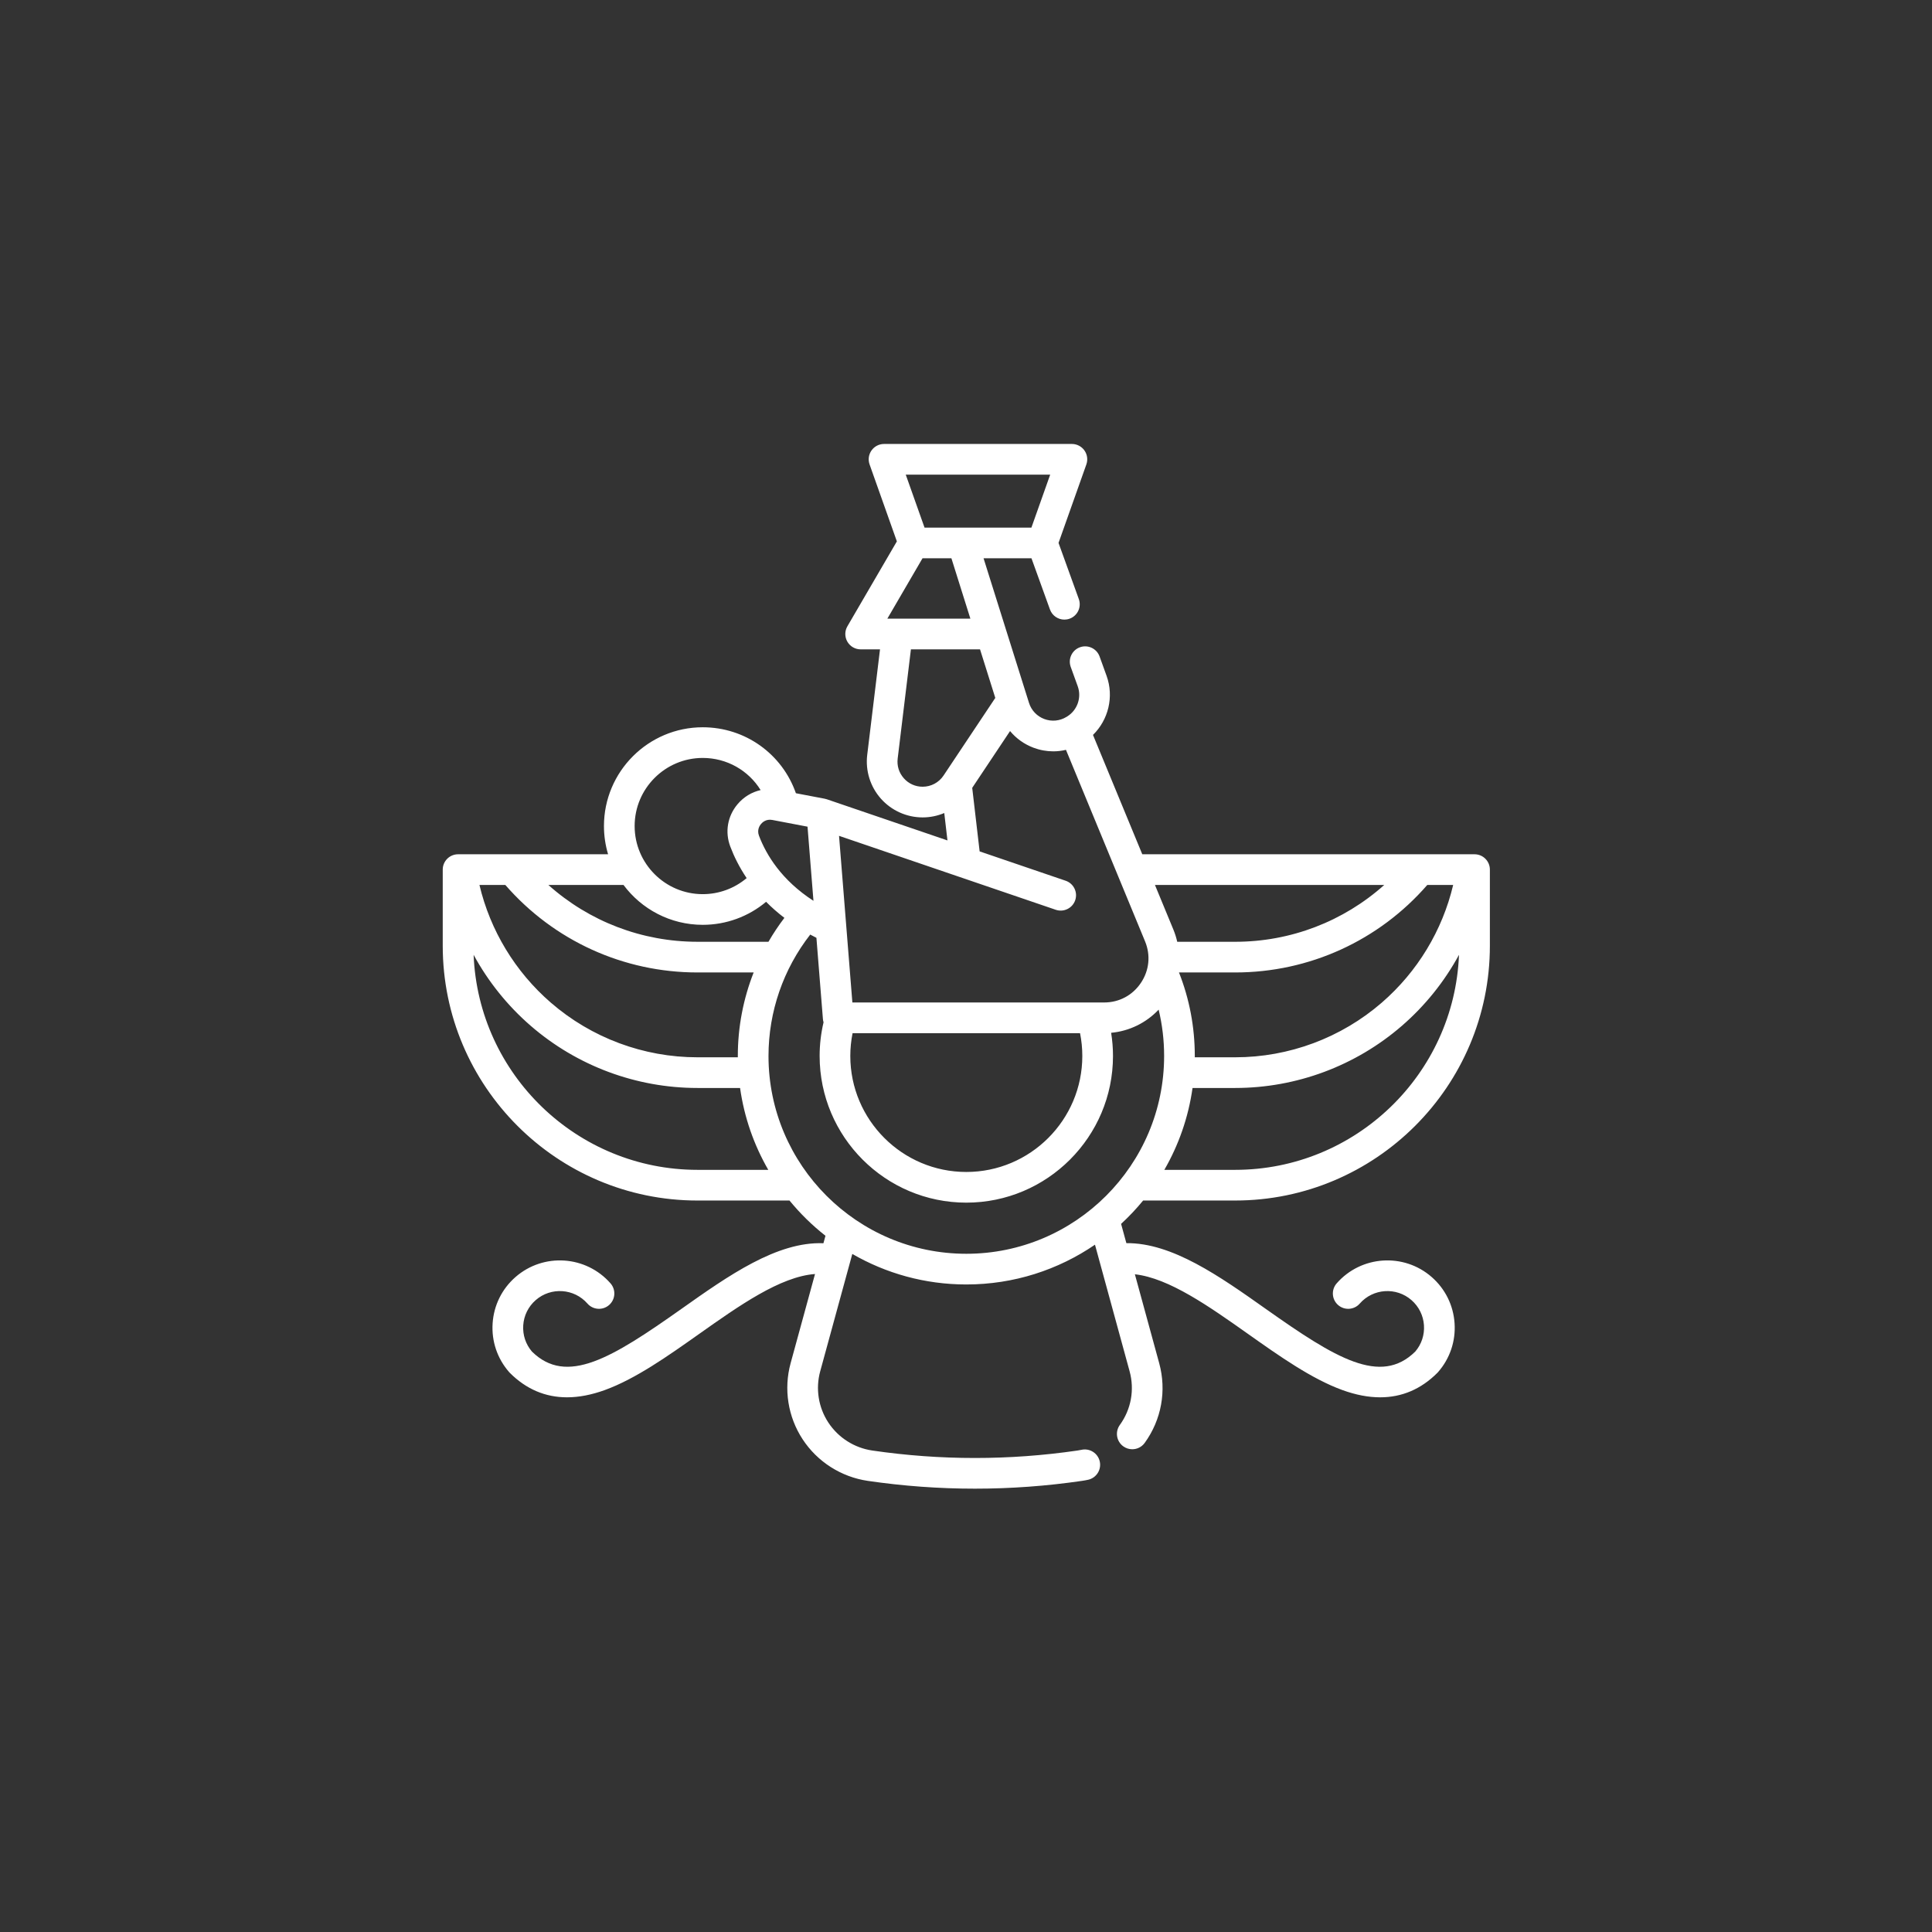
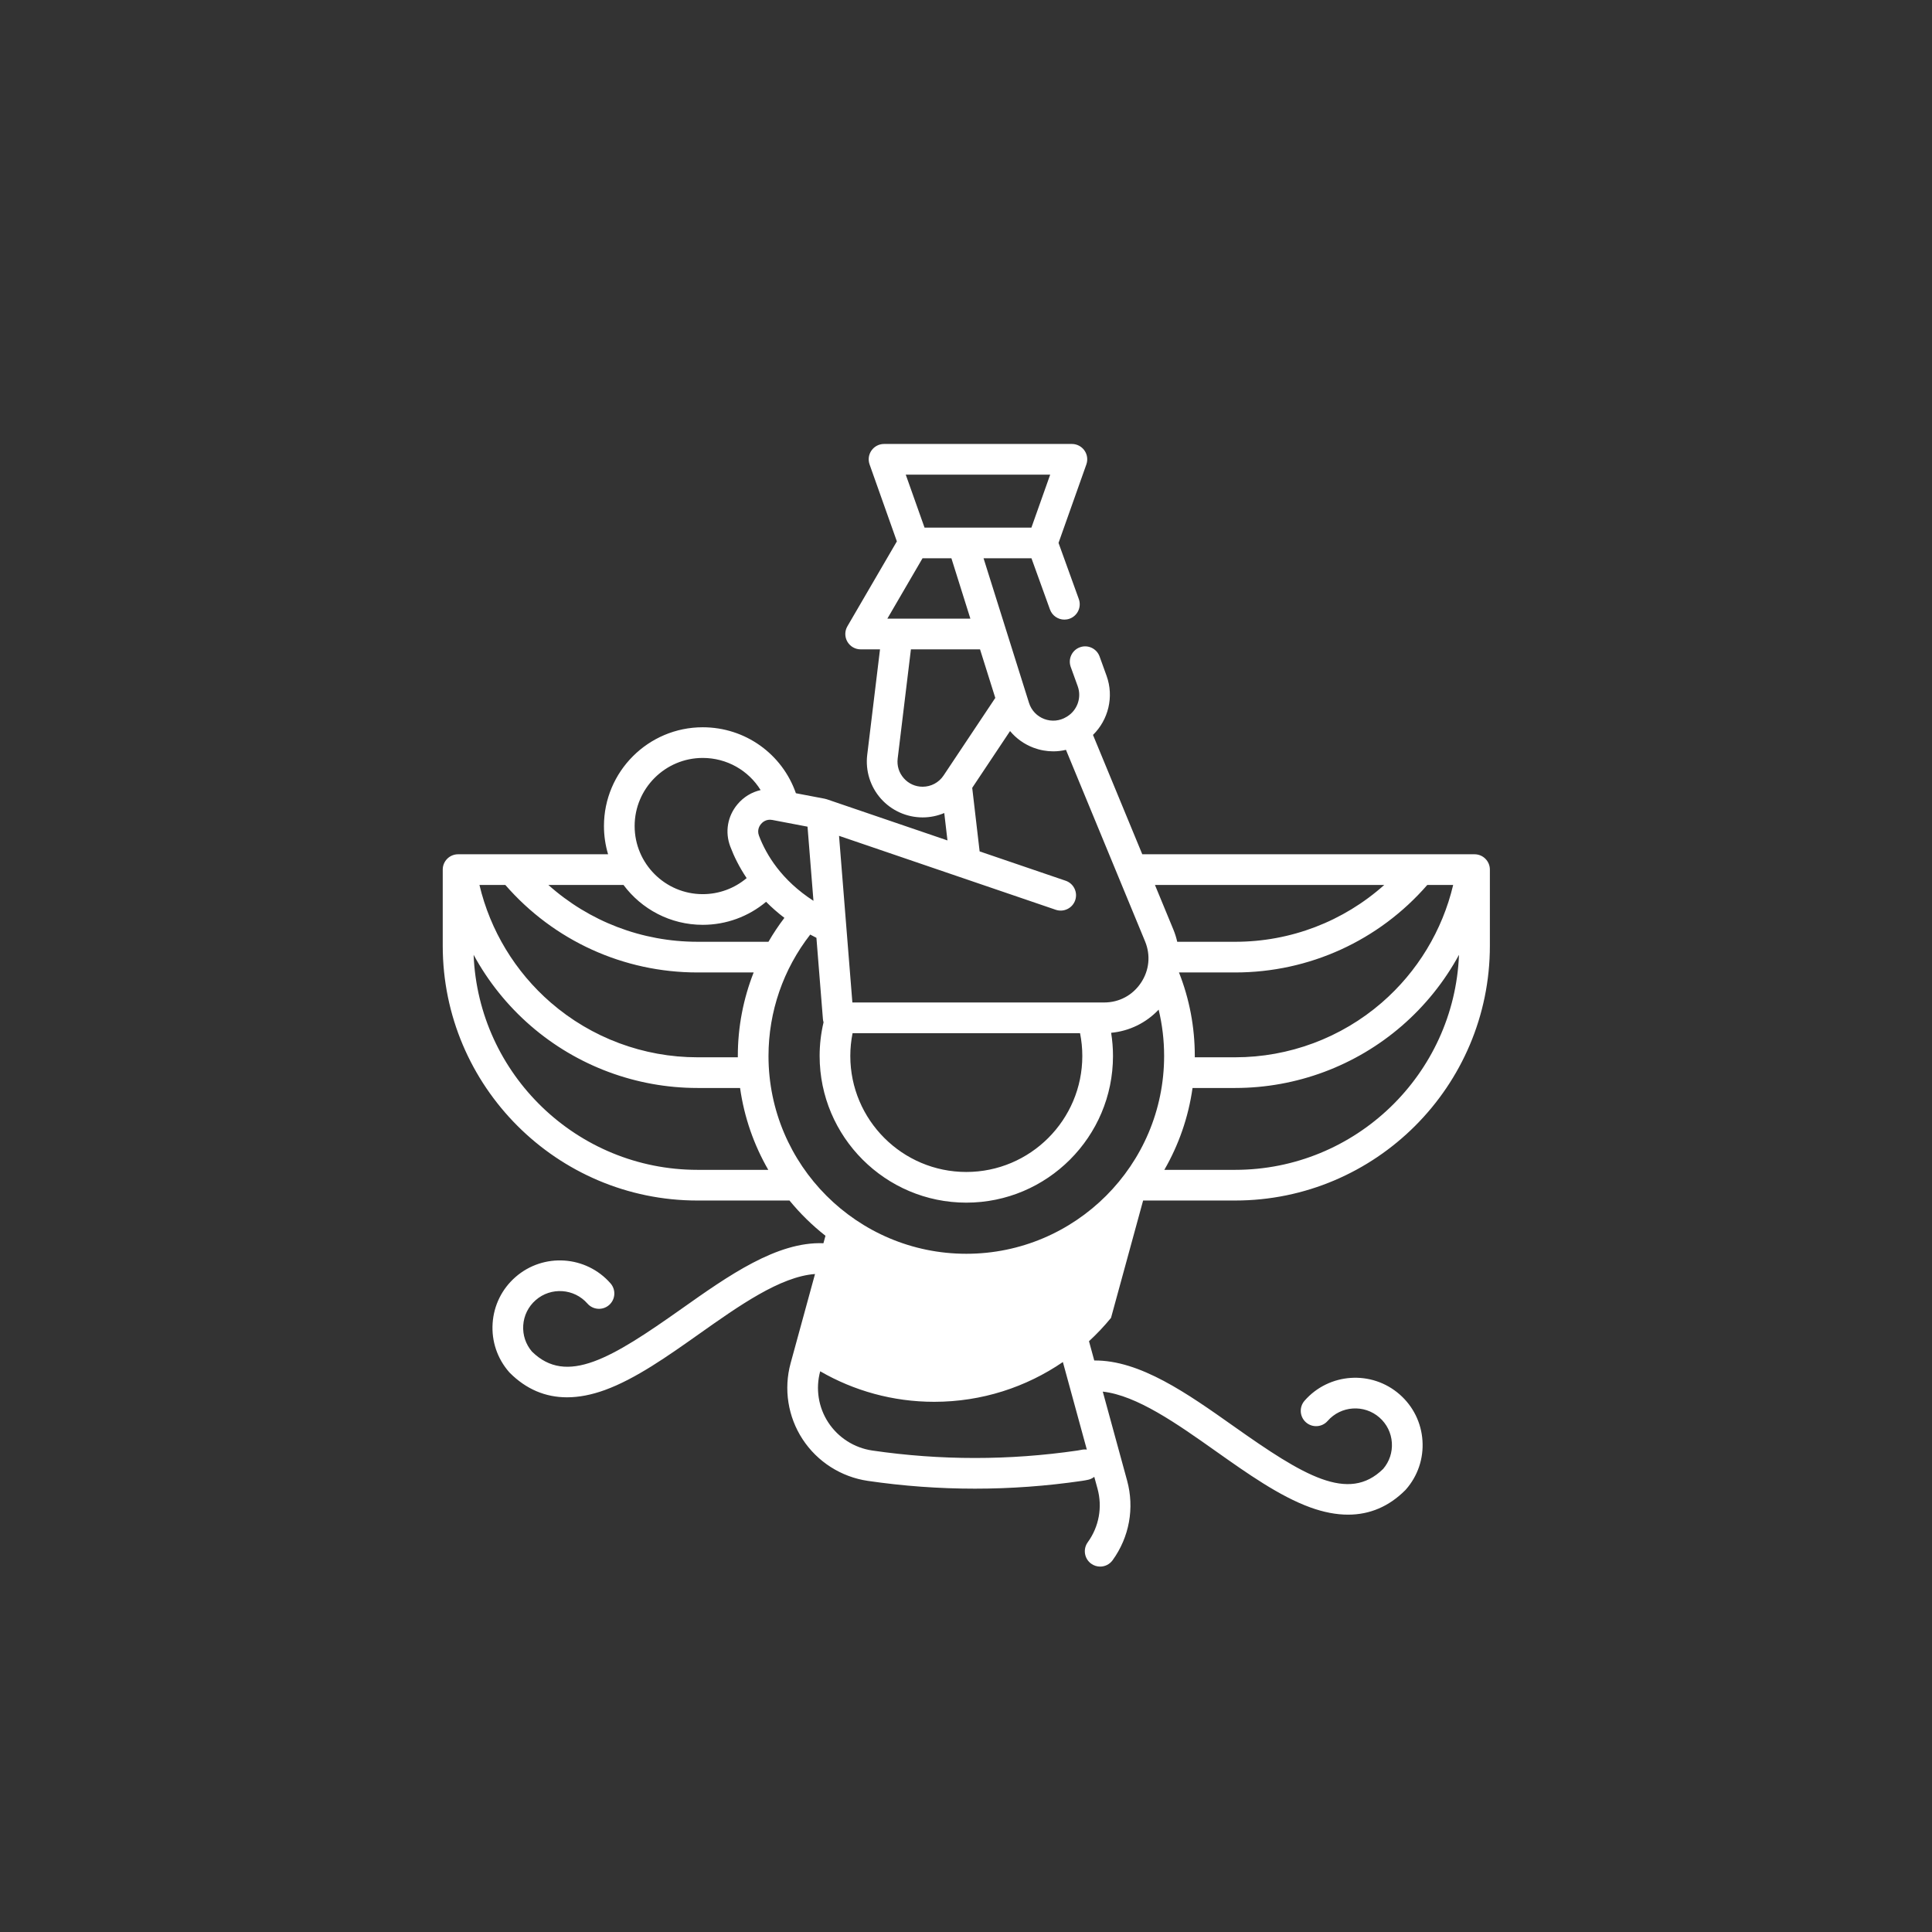
<svg xmlns="http://www.w3.org/2000/svg" id="Capa_1" enable-background="new 0 0 512 512" height="512px" viewBox="0 0 512 512" width="512px">
  <rect x="0" y="0" width="512" height="512" fill="#333333" stroke="none" />
  <g transform="matrix(0.542 0 0 0.542 117.329 117.329)">
    <script class="active-path" style="" />
-     <path d="m342.453 370.519h44.987c68.683 0 124.56-55.877 124.56-124.56v-37.24c0-4.142-3.357-7.5-7.5-7.5h-162.459l-24.099-58.353c7.525-7.376 10.342-18.68 6.642-28.897l-3.42-9.46c-1.409-3.896-5.711-5.91-9.604-4.503-3.896 1.408-5.912 5.708-4.504 9.603l3.422 9.464c1.997 5.513-.189 11.736-5.201 14.798l-.31.189c-3.278 2.003-7.223 2.379-10.82 1.031-3.605-1.351-6.337-4.232-7.492-7.9l-22.217-70.694h23.426l9.042 25.031c1.104 3.054 3.983 4.954 7.054 4.954.847 0 1.707-.144 2.548-.448 3.896-1.407 5.913-5.706 4.506-9.602l-9.919-27.458 13.606-38.367c.814-2.296.463-4.844-.942-6.834s-3.689-3.173-6.126-3.173h-91.858c-2.437 0-4.721 1.183-6.126 3.173s-1.757 4.538-.942 6.834l13.342 37.62-24.19 41.523c-1.352 2.32-1.359 5.185-.021 7.512 1.337 2.328 3.817 3.763 6.502 3.763h9.466l-6.253 51.593c-.939 7.748 1.49 15.542 6.666 21.384 5.177 5.842 12.622 9.193 20.428 9.193 3.695 0 7.278-.753 10.577-2.139l1.562 13.393-58.979-20.12c-.336-.115-.677-.198-1.02-.264l.001-.006-14.105-2.687c-6.718-19.215-24.793-32.253-45.553-32.253-26.633 0-48.3 21.667-48.3 48.3 0 4.795.712 9.425 2.02 13.8h-73.35c-4.143 0-7.5 3.358-7.5 7.5v37.24c0 68.683 55.877 124.56 124.56 124.56h44.987c5.215 6.368 11.116 12.153 17.593 17.237l-.997 3.645c-22.755-.884-46.473 15.867-69.464 32.123-34.106 24.116-56.085 37.571-73.076 20.833-3.051-3.578-4.557-8.123-4.243-12.824.318-4.781 2.479-9.152 6.085-12.309 7.443-6.514 18.8-5.759 25.314 1.685 2.728 3.116 7.466 3.431 10.583.704 3.117-2.728 3.433-7.466.704-10.583-11.963-13.667-32.814-15.054-46.48-3.092-6.621 5.795-10.589 13.821-11.173 22.6-.585 8.779 2.285 17.26 8.08 23.881.109.125.223.246.34.363 7.963 7.963 17.32 11.955 27.956 11.955 5.789 0 11.957-1.183 18.485-3.552 15.035-5.458 30.819-16.619 46.085-27.413 19.559-13.829 39.697-28.069 56.688-29.326l-11.931 43.604c-3.46 12.651-1.326 26.203 5.856 37.179 7.222 11.037 18.865 18.461 31.944 20.371 17.359 2.535 34.836 3.801 52.314 3.801 17.47 0 34.941-1.267 52.28-3.798 1.043-.149 2.068-.334 3.049-.549 4.046-.89 6.604-4.891 5.715-8.936-.89-4.045-4.891-6.602-8.936-5.714-.619.136-1.275.254-1.974.354-33.27 4.858-67.011 4.858-100.282 0-8.831-1.289-16.689-6.298-21.56-13.741-4.831-7.383-6.268-16.499-3.939-25.008l15.698-57.374c16.415 9.489 35.453 14.925 55.737 14.925 23.317 0 44.984-7.185 62.915-19.45l16.931 61.9c2.479 9.055.74 18.612-4.771 26.22-2.43 3.354-1.68 8.044 1.675 10.474 1.329.963 2.868 1.426 4.394 1.426 2.322 0 4.613-1.076 6.08-3.101 8.191-11.31 10.775-25.517 7.09-38.979l-11.891-43.475c16.71 1.866 36.313 15.723 55.369 29.197 15.265 10.793 31.05 21.955 46.085 27.412 6.528 2.37 12.694 3.553 18.485 3.552 10.634 0 19.993-3.993 27.956-11.955.117-.117.23-.239.34-.364 5.795-6.621 8.664-15.102 8.08-23.881-.585-8.779-4.553-16.805-11.174-22.6-13.668-11.963-34.52-10.575-46.479 3.093-2.729 3.117-2.413 7.855.704 10.583 3.117 2.729 7.855 2.414 10.583-.704 6.517-7.443 17.871-8.198 25.313-1.684 3.606 3.156 5.768 7.527 6.086 12.308.313 4.701-1.193 9.246-4.243 12.824-16.996 16.74-38.971 3.282-73.076-20.833-22.563-15.955-45.823-32.397-68.192-32.168l-2.576-9.418c3.851-3.55 7.451-7.365 10.771-11.418zm44.987-15h-34.612c6.986-12.102 11.762-25.631 13.789-40.03h20.822c29.96 0 58.915-10.792 81.532-30.388 11.409-9.885 20.836-21.678 27.931-34.719-2.329 58.368-50.532 105.137-109.462 105.137zm93.958-139.3h12.654c-5.264 22.229-17.444 42.419-34.902 57.545-19.891 17.233-45.357 26.725-71.71 26.725h-19.729c.001-.217.008-.433.008-.65 0-14.111-2.603-27.828-7.731-40.83h27.452c36.223-.001 70.262-15.551 93.958-42.79zm-21.042 0c-19.934 17.817-45.723 27.79-72.916 27.79h-28.31c-.454-2.009-1.068-3.996-1.869-5.937l-9.025-21.853zm-163.34-200.62-9.185 25.897h-52.255l-9.185-25.897zm-62.427 40.897h14.125l9.28 29.528h-40.606zm.057 111.698c-3.567 0-6.835-1.47-9.2-4.14-2.366-2.67-3.433-6.09-3.003-9.632l6.472-53.398h33.793l7.462 23.744-25.297 37.951c-2.283 3.429-6.106 5.475-10.227 5.475zm65.082 60.164c3.917 1.335 8.183-.756 9.521-4.677 1.337-3.92-.757-8.182-4.677-9.52l-42.059-14.348-3.624-31.074 18.505-27.763c3.003 3.625 6.928 6.45 11.492 8.16 3.144 1.178 6.405 1.76 9.649 1.76 2.085 0 4.16-.255 6.194-.733l38.668 93.634c2.804 6.788 2.069 14.182-2.015 20.286-4.083 6.104-10.637 9.605-17.98 9.605h-123.112l-6.519-81.477zm12.992 71.48c0 31.276-25.444 56.72-56.72 56.72s-56.72-25.444-56.72-56.72c0-3.759.378-7.49 1.11-11.15h111.22c.732 3.66 1.11 7.391 1.11 11.15zm-158.09-107.691c-1.074-2.834.326-4.947.979-5.724.66-.787 2.516-2.556 5.543-1.978l17.213 3.279 2.901 36.26c-15.631-10.126-23.088-22.478-26.636-31.837zm-27.5-38.028c11.819 0 22.373 6.128 28.301 15.717-4.34.976-8.298 3.352-11.312 6.944-4.899 5.836-6.213 13.57-3.515 20.686 1.775 4.682 4.331 9.964 7.991 15.406-5.959 5.035-13.525 7.847-21.465 7.847-18.361 0-33.3-14.938-33.3-33.3s14.939-33.3 33.3-33.3zm0 81.6c11.45 0 22.358-4.033 30.977-11.254 2.643 2.671 5.614 5.303 8.943 7.85-2.847 3.742-5.448 7.646-7.789 11.693h-34.701c-27.193 0-52.982-9.972-72.916-27.79h36.737c8.812 11.827 22.9 19.501 38.749 19.501zm17.159 64.77h-19.729c-26.353 0-51.819-9.491-71.71-26.725-17.458-15.127-29.638-35.317-34.902-57.545h12.654c23.696 27.239 57.735 42.79 93.958 42.79h27.464c-5.059 12.856-7.744 26.678-7.744 40.83 0 .217.007.432.009.65zm-19.729 55.03c-58.929 0-107.133-46.769-109.463-105.137 7.095 13.041 16.521 24.833 27.931 34.719 22.617 19.596 51.572 30.388 81.532 30.388h20.822c2.028 14.399 6.803 27.928 13.789 40.03zm34.72-55.681c0-21.7 7.278-42.513 20.406-59.354.985.536 1.996 1.063 3.026 1.583l3.178 39.72c.044.551.153 1.082.308 1.591-1.267 5.381-1.918 10.898-1.918 16.461 0 39.547 32.173 71.72 71.72 71.72s71.72-32.173 71.72-71.72c0-3.806-.31-7.59-.906-11.325 8.905-.828 17.14-4.866 23.227-11.329 1.776 7.368 2.679 14.941 2.679 22.654 0 53.332-43.389 96.72-96.72 96.72s-96.72-43.389-96.72-96.721z" data-original="#000000" class="active-path" fill="#FFFFFF" />
+     <path d="m342.453 370.519h44.987c68.683 0 124.56-55.877 124.56-124.56v-37.24c0-4.142-3.357-7.5-7.5-7.5h-162.459l-24.099-58.353c7.525-7.376 10.342-18.68 6.642-28.897l-3.42-9.46c-1.409-3.896-5.711-5.91-9.604-4.503-3.896 1.408-5.912 5.708-4.504 9.603l3.422 9.464c1.997 5.513-.189 11.736-5.201 14.798l-.31.189c-3.278 2.003-7.223 2.379-10.82 1.031-3.605-1.351-6.337-4.232-7.492-7.9l-22.217-70.694h23.426l9.042 25.031c1.104 3.054 3.983 4.954 7.054 4.954.847 0 1.707-.144 2.548-.448 3.896-1.407 5.913-5.706 4.506-9.602l-9.919-27.458 13.606-38.367c.814-2.296.463-4.844-.942-6.834s-3.689-3.173-6.126-3.173h-91.858c-2.437 0-4.721 1.183-6.126 3.173s-1.757 4.538-.942 6.834l13.342 37.62-24.19 41.523c-1.352 2.32-1.359 5.185-.021 7.512 1.337 2.328 3.817 3.763 6.502 3.763h9.466l-6.253 51.593c-.939 7.748 1.49 15.542 6.666 21.384 5.177 5.842 12.622 9.193 20.428 9.193 3.695 0 7.278-.753 10.577-2.139l1.562 13.393-58.979-20.12c-.336-.115-.677-.198-1.02-.264l.001-.006-14.105-2.687c-6.718-19.215-24.793-32.253-45.553-32.253-26.633 0-48.3 21.667-48.3 48.3 0 4.795.712 9.425 2.02 13.8h-73.35c-4.143 0-7.5 3.358-7.5 7.5v37.24c0 68.683 55.877 124.56 124.56 124.56h44.987c5.215 6.368 11.116 12.153 17.593 17.237l-.997 3.645c-22.755-.884-46.473 15.867-69.464 32.123-34.106 24.116-56.085 37.571-73.076 20.833-3.051-3.578-4.557-8.123-4.243-12.824.318-4.781 2.479-9.152 6.085-12.309 7.443-6.514 18.8-5.759 25.314 1.685 2.728 3.116 7.466 3.431 10.583.704 3.117-2.728 3.433-7.466.704-10.583-11.963-13.667-32.814-15.054-46.48-3.092-6.621 5.795-10.589 13.821-11.173 22.6-.585 8.779 2.285 17.26 8.08 23.881.109.125.223.246.34.363 7.963 7.963 17.32 11.955 27.956 11.955 5.789 0 11.957-1.183 18.485-3.552 15.035-5.458 30.819-16.619 46.085-27.413 19.559-13.829 39.697-28.069 56.688-29.326l-11.931 43.604c-3.46 12.651-1.326 26.203 5.856 37.179 7.222 11.037 18.865 18.461 31.944 20.371 17.359 2.535 34.836 3.801 52.314 3.801 17.47 0 34.941-1.267 52.28-3.798 1.043-.149 2.068-.334 3.049-.549 4.046-.89 6.604-4.891 5.715-8.936-.89-4.045-4.891-6.602-8.936-5.714-.619.136-1.275.254-1.974.354-33.27 4.858-67.011 4.858-100.282 0-8.831-1.289-16.689-6.298-21.56-13.741-4.831-7.383-6.268-16.499-3.939-25.008c16.415 9.489 35.453 14.925 55.737 14.925 23.317 0 44.984-7.185 62.915-19.45l16.931 61.9c2.479 9.055.74 18.612-4.771 26.22-2.43 3.354-1.68 8.044 1.675 10.474 1.329.963 2.868 1.426 4.394 1.426 2.322 0 4.613-1.076 6.08-3.101 8.191-11.31 10.775-25.517 7.09-38.979l-11.891-43.475c16.71 1.866 36.313 15.723 55.369 29.197 15.265 10.793 31.05 21.955 46.085 27.412 6.528 2.37 12.694 3.553 18.485 3.552 10.634 0 19.993-3.993 27.956-11.955.117-.117.23-.239.34-.364 5.795-6.621 8.664-15.102 8.08-23.881-.585-8.779-4.553-16.805-11.174-22.6-13.668-11.963-34.52-10.575-46.479 3.093-2.729 3.117-2.413 7.855.704 10.583 3.117 2.729 7.855 2.414 10.583-.704 6.517-7.443 17.871-8.198 25.313-1.684 3.606 3.156 5.768 7.527 6.086 12.308.313 4.701-1.193 9.246-4.243 12.824-16.996 16.74-38.971 3.282-73.076-20.833-22.563-15.955-45.823-32.397-68.192-32.168l-2.576-9.418c3.851-3.55 7.451-7.365 10.771-11.418zm44.987-15h-34.612c6.986-12.102 11.762-25.631 13.789-40.03h20.822c29.96 0 58.915-10.792 81.532-30.388 11.409-9.885 20.836-21.678 27.931-34.719-2.329 58.368-50.532 105.137-109.462 105.137zm93.958-139.3h12.654c-5.264 22.229-17.444 42.419-34.902 57.545-19.891 17.233-45.357 26.725-71.71 26.725h-19.729c.001-.217.008-.433.008-.65 0-14.111-2.603-27.828-7.731-40.83h27.452c36.223-.001 70.262-15.551 93.958-42.79zm-21.042 0c-19.934 17.817-45.723 27.79-72.916 27.79h-28.31c-.454-2.009-1.068-3.996-1.869-5.937l-9.025-21.853zm-163.34-200.62-9.185 25.897h-52.255l-9.185-25.897zm-62.427 40.897h14.125l9.28 29.528h-40.606zm.057 111.698c-3.567 0-6.835-1.47-9.2-4.14-2.366-2.67-3.433-6.09-3.003-9.632l6.472-53.398h33.793l7.462 23.744-25.297 37.951c-2.283 3.429-6.106 5.475-10.227 5.475zm65.082 60.164c3.917 1.335 8.183-.756 9.521-4.677 1.337-3.92-.757-8.182-4.677-9.52l-42.059-14.348-3.624-31.074 18.505-27.763c3.003 3.625 6.928 6.45 11.492 8.16 3.144 1.178 6.405 1.76 9.649 1.76 2.085 0 4.16-.255 6.194-.733l38.668 93.634c2.804 6.788 2.069 14.182-2.015 20.286-4.083 6.104-10.637 9.605-17.98 9.605h-123.112l-6.519-81.477zm12.992 71.48c0 31.276-25.444 56.72-56.72 56.72s-56.72-25.444-56.72-56.72c0-3.759.378-7.49 1.11-11.15h111.22c.732 3.66 1.11 7.391 1.11 11.15zm-158.09-107.691c-1.074-2.834.326-4.947.979-5.724.66-.787 2.516-2.556 5.543-1.978l17.213 3.279 2.901 36.26c-15.631-10.126-23.088-22.478-26.636-31.837zm-27.5-38.028c11.819 0 22.373 6.128 28.301 15.717-4.34.976-8.298 3.352-11.312 6.944-4.899 5.836-6.213 13.57-3.515 20.686 1.775 4.682 4.331 9.964 7.991 15.406-5.959 5.035-13.525 7.847-21.465 7.847-18.361 0-33.3-14.938-33.3-33.3s14.939-33.3 33.3-33.3zm0 81.6c11.45 0 22.358-4.033 30.977-11.254 2.643 2.671 5.614 5.303 8.943 7.85-2.847 3.742-5.448 7.646-7.789 11.693h-34.701c-27.193 0-52.982-9.972-72.916-27.79h36.737c8.812 11.827 22.9 19.501 38.749 19.501zm17.159 64.77h-19.729c-26.353 0-51.819-9.491-71.71-26.725-17.458-15.127-29.638-35.317-34.902-57.545h12.654c23.696 27.239 57.735 42.79 93.958 42.79h27.464c-5.059 12.856-7.744 26.678-7.744 40.83 0 .217.007.432.009.65zm-19.729 55.03c-58.929 0-107.133-46.769-109.463-105.137 7.095 13.041 16.521 24.833 27.931 34.719 22.617 19.596 51.572 30.388 81.532 30.388h20.822c2.028 14.399 6.803 27.928 13.789 40.03zm34.72-55.681c0-21.7 7.278-42.513 20.406-59.354.985.536 1.996 1.063 3.026 1.583l3.178 39.72c.044.551.153 1.082.308 1.591-1.267 5.381-1.918 10.898-1.918 16.461 0 39.547 32.173 71.72 71.72 71.72s71.72-32.173 71.72-71.72c0-3.806-.31-7.59-.906-11.325 8.905-.828 17.14-4.866 23.227-11.329 1.776 7.368 2.679 14.941 2.679 22.654 0 53.332-43.389 96.72-96.72 96.72s-96.72-43.389-96.72-96.721z" data-original="#000000" class="active-path" fill="#FFFFFF" />
  </g>
</svg>